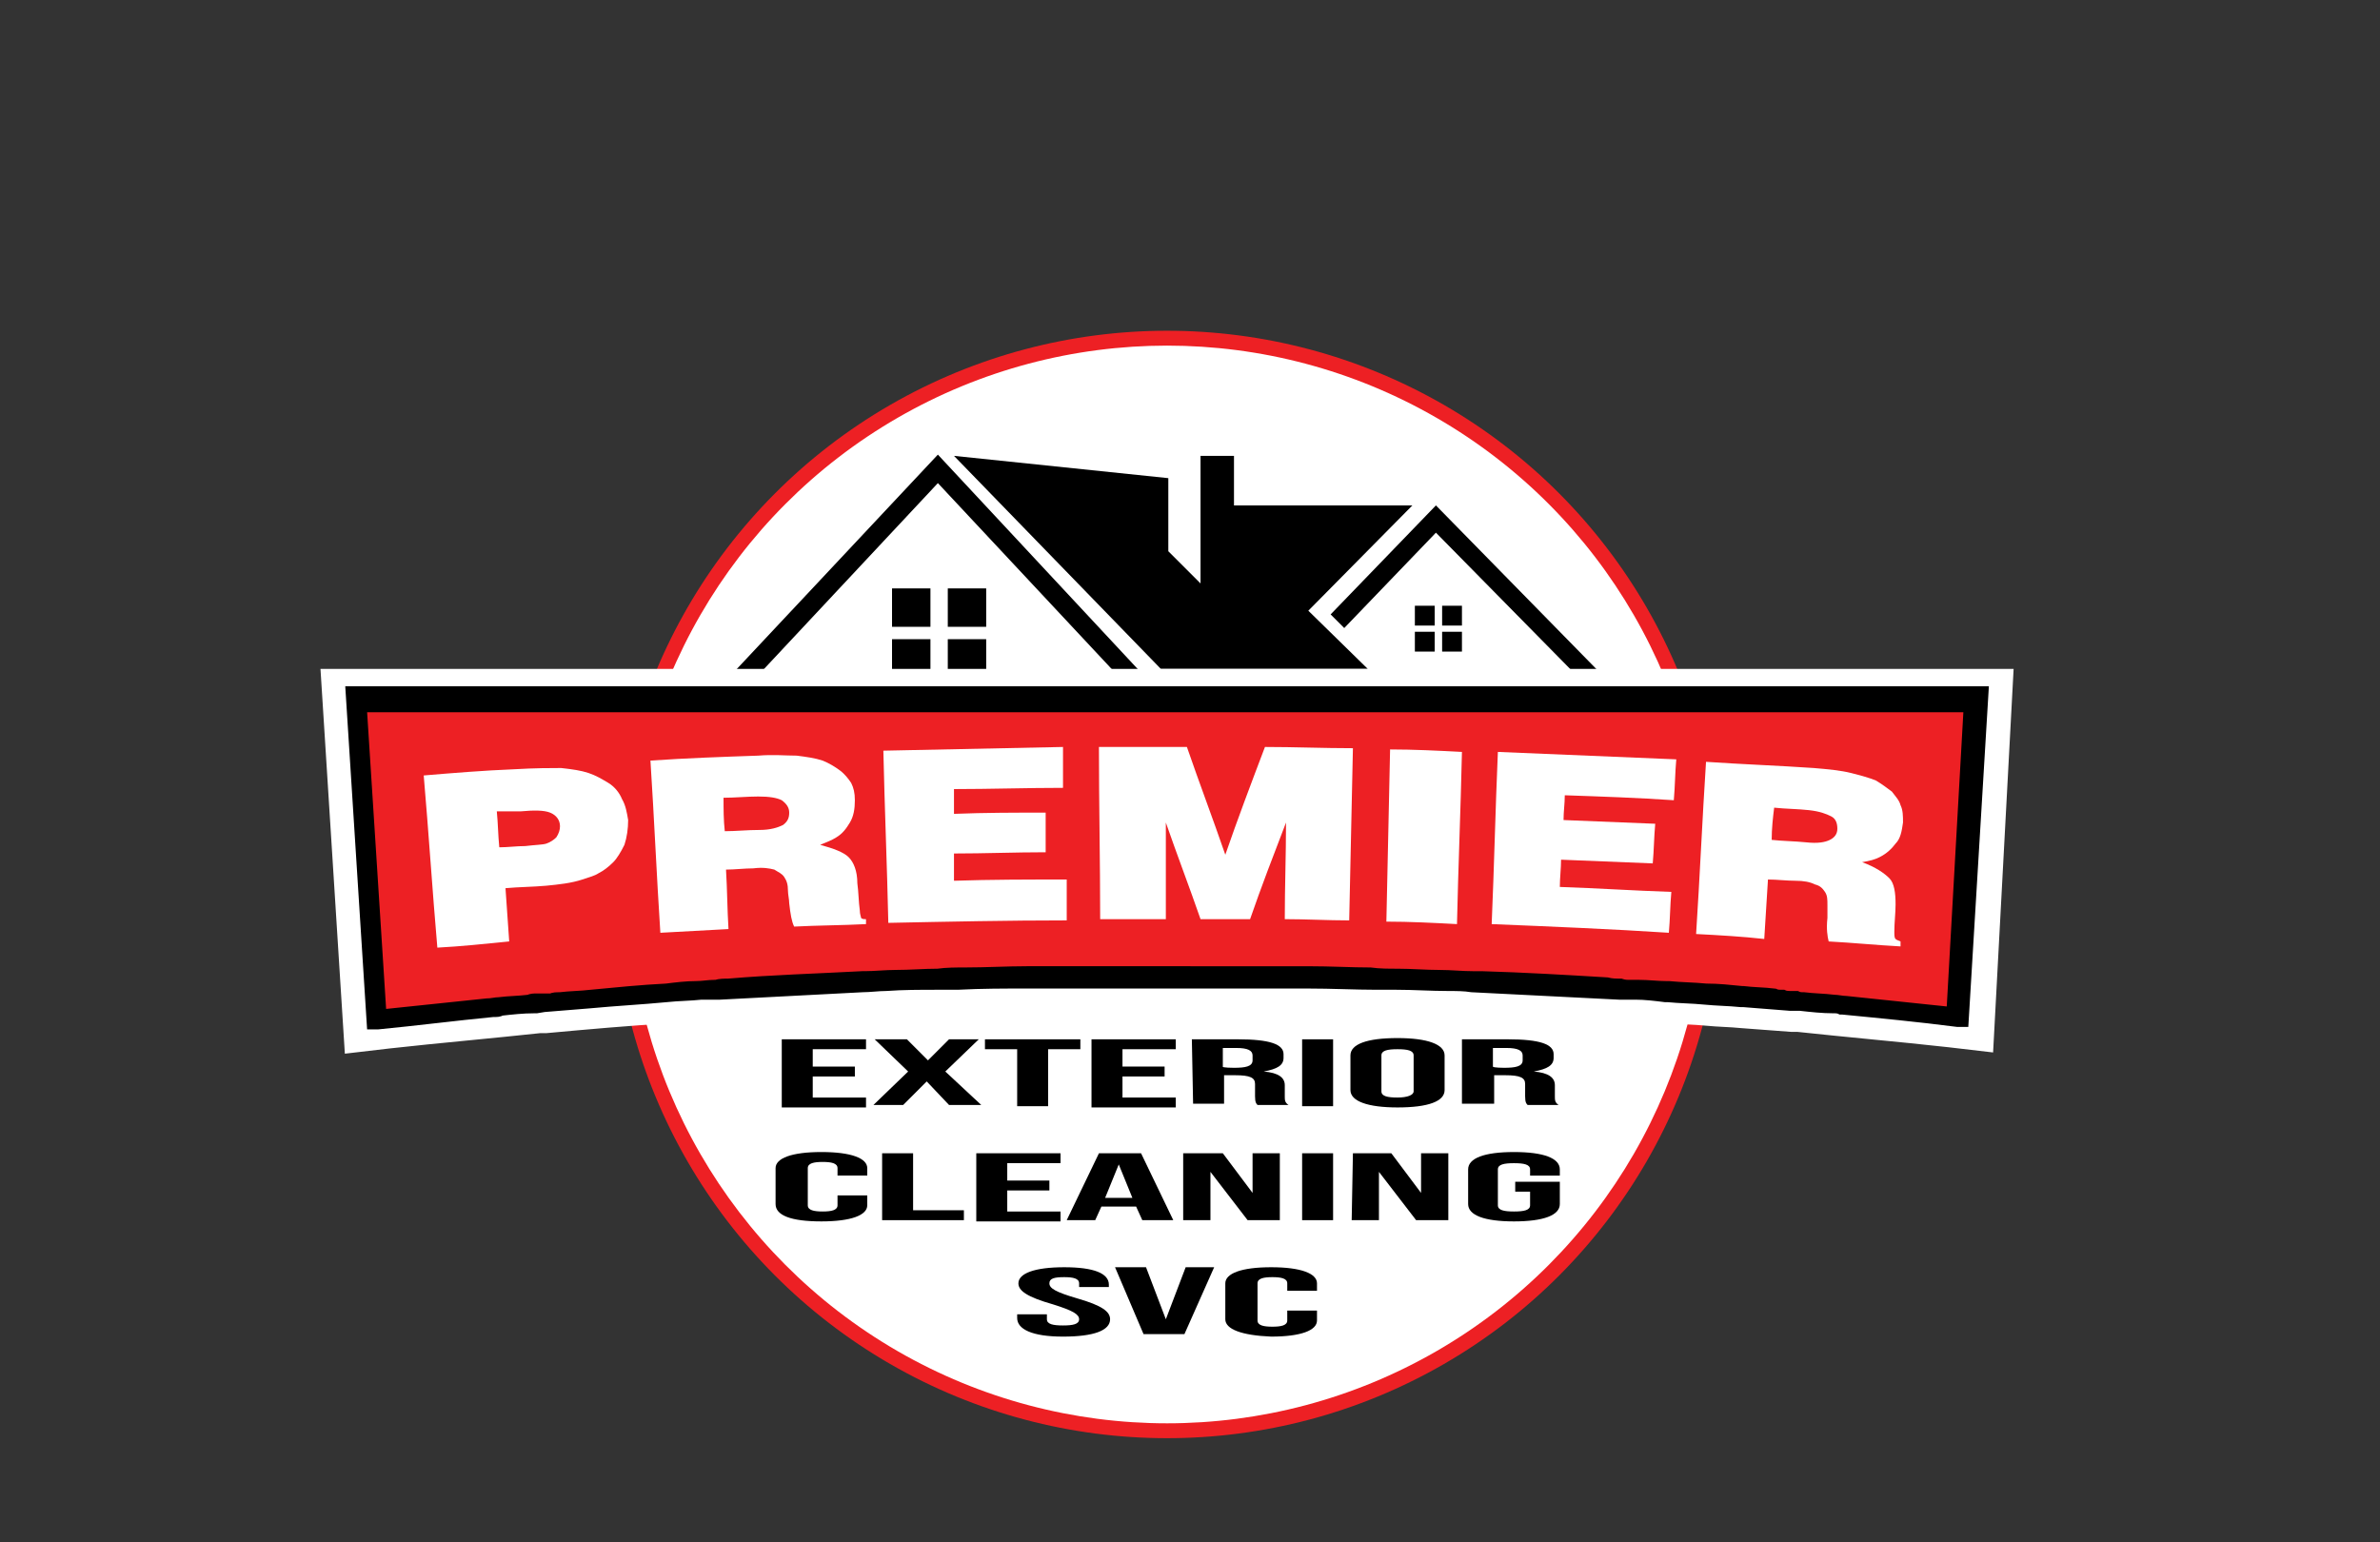
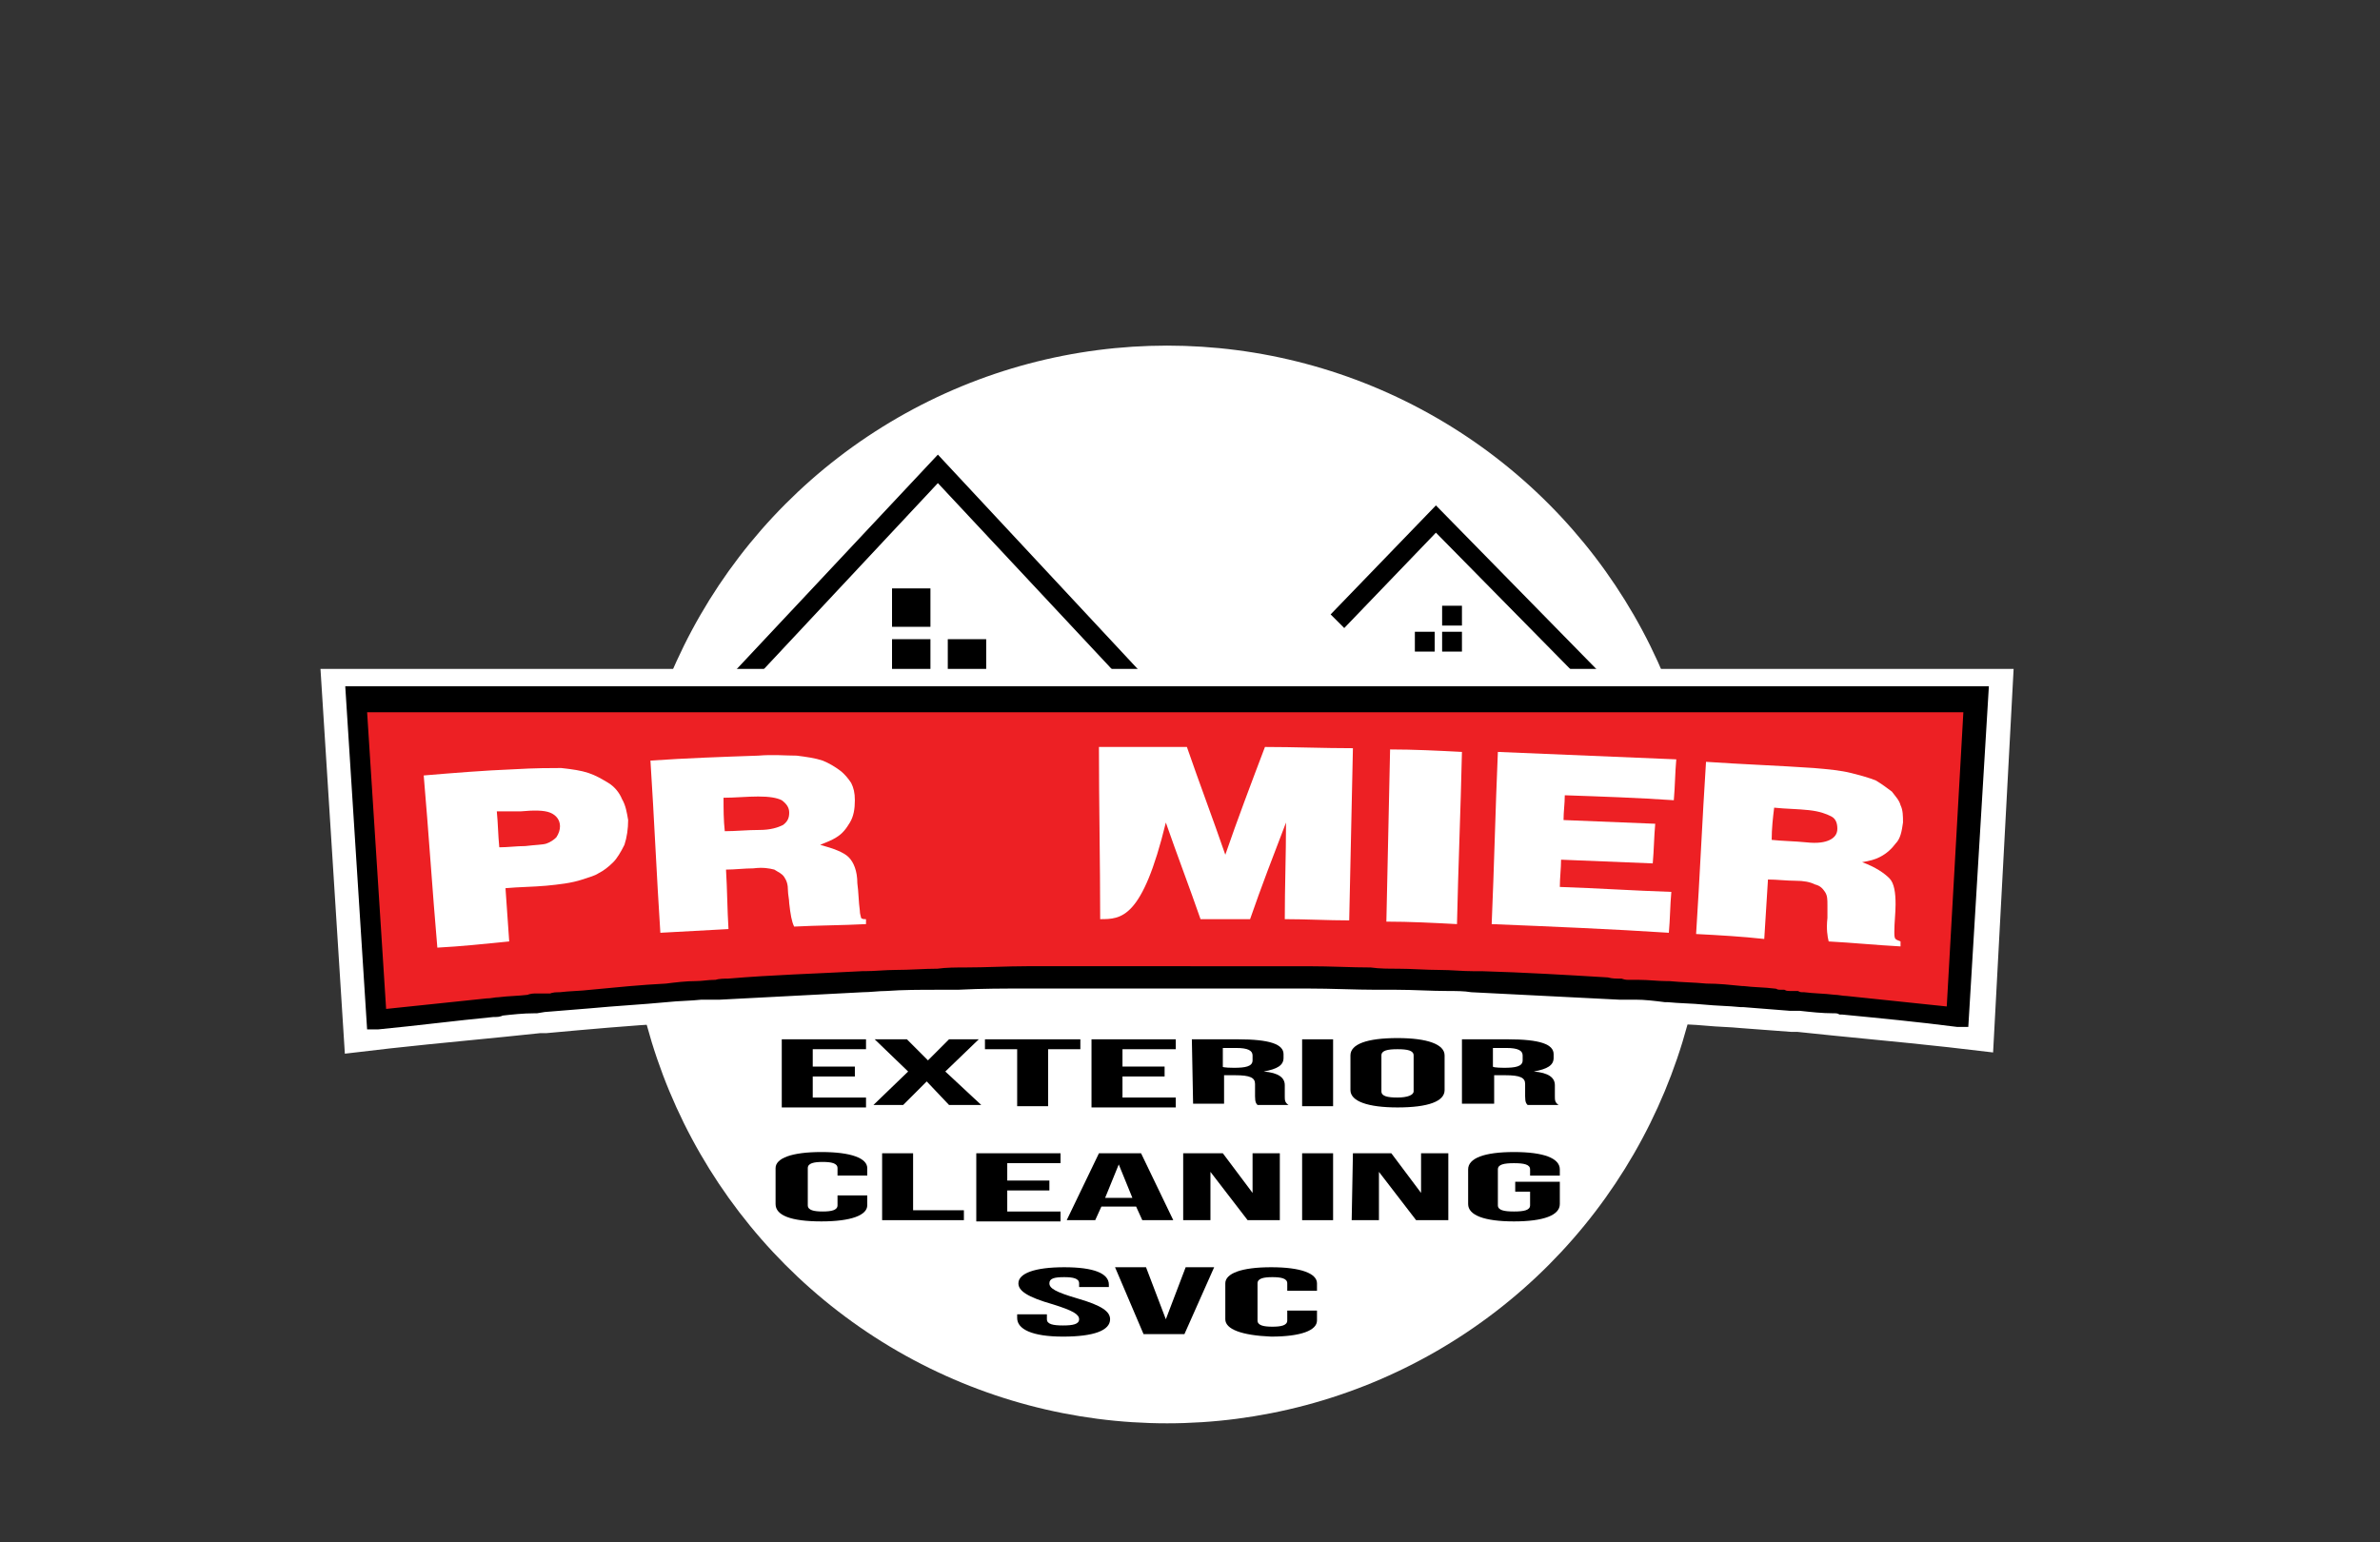
<svg xmlns="http://www.w3.org/2000/svg" version="1.1" id="Layer_1" x="0px" y="0px" width="192.1px" height="124.5px" viewBox="0 0 192.1 124.5" style="enable-background:new 0 0 192.1 124.5;" xml:space="preserve">
  <rect x="0" y="0" width="192.1" height="124.5" fill="#333333" stroke="none" />
  <style type="text/css">
	.st0{fill:#ED2024;}
	.st1{fill:#FFFFFF;}
	.st2{fill:#FFFFFF;stroke:#FFFFFF;stroke-miterlimit:10;}
	.st3{stroke:#000000;stroke-miterlimit:10;}
</style>
  <g>
    <g>
-       <circle class="st0" cx="94.2" cy="71.4" r="44.7" />
      <circle class="st1" cx="94.2" cy="71.4" r="43.5" />
    </g>
    <g>
      <g>
        <path d="M63.1,83.9h6.8v0.8h-4.3v1.4H69v0.8h-3.4v1.7h4.3v0.8h-6.8C63.1,89.3,63.1,83.9,63.1,83.9z" />
        <path d="M73.3,86.5l-2.7-2.6h2.6l1.7,1.7h0l1.7-1.7H79l-2.7,2.6l2.9,2.7h-2.6l-1.8-1.9h0l-1.9,1.9h-2.4L73.3,86.5z" />
        <path d="M82.1,84.7h-2.6v-0.8h7.7v0.8h-2.6v4.6h-2.5L82.1,84.7L82.1,84.7z" />
        <path d="M88.1,83.9h6.8v0.8h-4.3v1.4h3.4v0.8h-3.4v1.7h4.3v0.8h-6.8V83.9z" />
        <path d="M96.2,83.9h3.7c2.6,0,3.7,0.4,3.7,1.2v0.3c0,0.6-0.5,0.9-1.6,1.1v0c1.2,0.1,1.7,0.5,1.7,1.1v0.9c0,0.3,0,0.5,0.3,0.7     h-2.5c-0.1-0.1-0.2-0.2-0.2-0.7v-1c0-0.5-0.4-0.7-1.6-0.7h-0.9v2.3h-2.5L96.2,83.9L96.2,83.9z M99.6,86.2c0.9,0,1.5-0.1,1.5-0.6     v-0.4c0-0.4-0.4-0.6-1.3-0.6h-1.1v1.5C98.6,86.2,99.6,86.2,99.6,86.2z" />
        <path d="M105.1,83.9h2.5v5.4h-2.5V83.9z" />
        <path d="M109,88v-2.8c0-0.9,1.3-1.4,3.8-1.4c2.4,0,3.8,0.5,3.8,1.4V88c0,0.9-1.3,1.4-3.8,1.4C110.4,89.4,109,88.9,109,88z      M114.1,88.1v-2.9c0-0.4-0.5-0.5-1.3-0.5c-0.8,0-1.3,0.1-1.3,0.5v2.9c0,0.4,0.5,0.5,1.3,0.5C113.6,88.6,114.1,88.4,114.1,88.1z" />
        <path d="M118,83.9h3.7c2.6,0,3.7,0.4,3.7,1.2v0.3c0,0.6-0.5,0.9-1.6,1.1v0c1.2,0.1,1.7,0.5,1.7,1.1v0.9c0,0.3,0,0.5,0.3,0.7h-2.5     c-0.1-0.1-0.2-0.2-0.2-0.7v-1c0-0.5-0.4-0.7-1.6-0.7h-0.9v2.3H118L118,83.9L118,83.9z M121.4,86.2c0.9,0,1.5-0.1,1.5-0.6v-0.4     c0-0.4-0.4-0.6-1.3-0.6h-1.1v1.5C120.5,86.2,121.4,86.2,121.4,86.2z" />
        <path d="M62.6,97.2v-2.9c0-0.8,1.3-1.3,3.7-1.3c2.4,0,3.7,0.5,3.7,1.3v0.6h-2.4v-0.6c0-0.4-0.5-0.5-1.2-0.5s-1.2,0.1-1.2,0.5v3     c0,0.4,0.5,0.5,1.2,0.5s1.2-0.1,1.2-0.5v-0.8h2.4v0.8c0,0.8-1.3,1.3-3.7,1.3C63.8,98.6,62.6,98.1,62.6,97.2z" />
        <path d="M71.2,93.1h2.5v4.6h4.1v0.8h-6.6L71.2,93.1L71.2,93.1z" />
        <path d="M78.8,93.1h6.8v0.8h-4.3v1.4h3.4v0.8h-3.4v1.7h4.3v0.8h-6.8C78.8,98.5,78.8,93.1,78.8,93.1z" />
        <path d="M88.7,93.1h3.4l2.6,5.4h-2.5l-0.5-1.1v0h-2.8l-0.5,1.1h-2.3L88.7,93.1z M91.4,96.7l-1.1-2.7h0l-1.1,2.7H91.4z" />
        <path d="M95.6,93.1h3.1l2.4,3.2h0v-3.2h2.2v5.4h-2.6l-3-3.9h0v3.9h-2.2V93.1z" />
        <path d="M105.1,93.1h2.5v5.4h-2.5V93.1z" />
        <path d="M109.2,93.1h3.1l2.4,3.2h0v-3.2h2.2v5.4h-2.6l-3-3.9h0v3.9h-2.2L109.2,93.1L109.2,93.1z" />
        <path d="M118.5,97.2v-2.8c0-0.9,1.3-1.4,3.7-1.4s3.7,0.5,3.7,1.4v0.5h-2.4v-0.5c0-0.4-0.5-0.5-1.3-0.5c-0.8,0-1.3,0.1-1.3,0.5     v2.9c0,0.4,0.5,0.5,1.3,0.5c0.8,0,1.3-0.1,1.3-0.5v-1.1h-1.2v-0.8h3.6v1.8c0,0.9-1.3,1.4-3.7,1.4S118.5,98.1,118.5,97.2z" />
        <path d="M82.1,106.4v-0.3h2.4v0.4c0,0.4,0.5,0.5,1.3,0.5c0.8,0,1.3-0.1,1.3-0.5c0-0.4-0.5-0.7-2.1-1.2c-2.1-0.6-2.8-1.1-2.8-1.7     c0-0.8,1.3-1.3,3.7-1.3s3.6,0.5,3.6,1.4v0.2h-2.4v-0.3c0-0.4-0.5-0.5-1.2-0.5c-0.8,0-1.2,0.1-1.2,0.5c0,0.4,0.5,0.7,2.2,1.2     c2.1,0.6,2.7,1.1,2.7,1.7c0,0.9-1.3,1.4-3.8,1.4S82.1,107.3,82.1,106.4z" />
        <path d="M90,102.3h2.5l1.6,4.2h0l1.6-4.2h2.3l-2.4,5.4h-3.3L90,102.3z" />
        <path d="M98.9,106.5v-2.9c0-0.8,1.3-1.3,3.7-1.3s3.7,0.5,3.7,1.3v0.6h-2.4v-0.6c0-0.4-0.5-0.5-1.2-0.5s-1.2,0.1-1.2,0.5v3     c0,0.4,0.5,0.5,1.2,0.5s1.2-0.1,1.2-0.5v-0.8h2.4v0.8c0,0.8-1.3,1.3-3.7,1.3C100.2,107.8,98.9,107.3,98.9,106.5z" />
      </g>
      <g>
        <g>
          <g>
            <g>
-               <polygon points="114,40.8 99.6,40.8 99.6,36.8 96.9,36.8 96.9,47.1 94.3,44.5 94.3,38.6 77,36.8 93.7,54 110.4,54 105.6,49.3               " />
-             </g>
+               </g>
          </g>
        </g>
        <rect x="116.4" y="51" width="1.6" height="1.6" />
        <rect x="114.2" y="51" width="1.6" height="1.6" />
        <rect x="116.4" y="48.9" width="1.6" height="1.6" />
-         <rect x="114.2" y="48.9" width="1.6" height="1.6" />
        <rect x="76.5" y="51.6" width="3.1" height="3.1" />
        <rect x="72" y="51.6" width="3.1" height="3.1" />
-         <rect x="76.5" y="47.5" width="3.1" height="3.1" />
        <rect x="72" y="47.5" width="3.1" height="3.1" />
        <polygon points="57.6,55.9 57.6,56 57.6,56    " />
        <polygon points="57.6,55.9 57.6,56 57.6,56 57.6,56 57.6,56 57.6,55.9    " />
        <polygon points="130.8,56 128.7,56 115.9,43 108.5,50.7 107.4,49.6 115.9,40.8    " />
        <polygon points="112.2,55.8 112.2,57.4 92.9,57.4 75.7,39 59.8,56 57.6,56 75.7,36.7 93.5,55.8    " />
      </g>
      <g>
        <path class="st2" d="M162,54.5H26.4l1.9,30l0,0c4.1-0.5,8.3-0.9,12.4-1.3c1-0.1,2-0.2,2.9-0.3c0.2,0,0.3,0,0.5,0l0,0     c3.3-0.3,6.6-0.6,10-0.8c1.3-0.1,2.6-0.2,3.9-0.3c0,0,0.1,0,0.1,0c3.9-0.3,7.8-0.5,11.8-0.6c2-0.1,4-0.2,6.1-0.2     c2.4-0.1,4.8-0.1,7.2-0.2c1.4,0,2.8,0,4.2-0.1c1.7,0,3.4,0,5.2,0c1.3,0,2.5,0,3.7,0c1.7,0,3.4,0,5.2,0c1.4,0,2.8,0,4.2,0.1     c2.4,0,4.8,0.1,7.2,0.2c2,0.1,4,0.1,6.1,0.2c4,0.2,7.9,0.4,11.8,0.6c0.3,0,0.5,0,0.8,0.1c1,0.1,1.9,0.1,2.9,0.2     c0.1,0,0.1,0,0.2,0c1,0.1,2,0.1,3,0.2c1,0.1,1.9,0.1,2.9,0.2c1.3,0.1,2.7,0.2,4,0.3c0.2,0,0.3,0,0.5,0c1,0.1,2,0.2,2.9,0.3     c4.1,0.4,8.3,0.8,12.4,1.3l0,0L162,54.5z M158.4,82.6l-0.4,0c-3.1-0.3-6.2-0.7-9.3-1c0,0-0.1,0-0.1,0c-0.2,0-0.4,0-0.6-0.1     c-0.9-0.1-1.8-0.2-2.7-0.2c0,0-0.1,0-0.1,0c-0.1,0-0.1,0-0.2,0l-0.5,0c-1.3-0.1-2.6-0.2-3.8-0.3c-0.1,0-0.1,0-0.2,0     c-1-0.1-1.9-0.2-2.9-0.2c-1-0.1-2-0.1-3-0.2l-0.1,0c0,0-0.1,0-0.1,0c-0.8-0.1-1.6-0.1-2.4-0.2c-0.1,0-0.2,0-0.2,0     c-0.1,0-0.2,0-0.3,0c-0.1,0-0.3,0-0.4,0c-0.1,0-0.3,0-0.4,0c-3.9-0.3-7.9-0.5-11.9-0.6c-0.6,0-1.3-0.1-1.9-0.1     c-1.4-0.1-2.8-0.1-4.2-0.1c-0.5,0-1,0-1.6,0c-1.7,0-3.6-0.1-5.6-0.1c-0.3,0-0.6,0-0.8,0c-1.1,0-2.2,0-3.4,0c-0.2,0-0.4,0-0.6,0     c-1.7,0-3.2,0-4.6,0H96c-1.2,0-2.4,0-3.6,0h-0.1c-1.4,0-2.9,0-4.6,0c-0.2,0-0.4,0-0.6,0c-1.1,0-2.2,0-3.4,0c-0.3,0-0.6,0-0.8,0     c-1.8,0-3.7,0.1-5.6,0.1c-0.5,0-1,0-1.6,0c-1.4,0-2.8,0.1-4.2,0.1c-0.6,0-1.3,0-1.9,0.1c-3.9,0.2-7.8,0.4-11.5,0.6     c-0.1,0-0.2,0-0.3,0l-0.1,0c-0.1,0-0.3,0-0.4,0c-0.2,0-0.5,0-0.7,0c-0.9,0.1-1.9,0.1-2.8,0.2c-2,0.1-4.1,0.3-6.2,0.5     c-1.2,0.1-2.5,0.2-3.7,0.3l-0.6,0.1c0,0-0.1,0-0.1,0c0,0-0.1,0-0.1,0c-0.9,0.1-1.8,0.2-2.7,0.2c-0.2,0-0.4,0-0.5,0.1     c0,0-0.1,0-0.1,0c-3.1,0.3-6.2,0.6-9.3,1l-0.4,0l-1.7-26.5H160L158.4,82.6z" />
        <path class="st0" d="M30.8,81.8c2.8-0.3,5.7-0.6,8.6-0.9c0.3,0,0.6-0.1,1-0.1c0.8-0.1,1.6-0.1,2.4-0.2c0.2,0,0.4,0,0.6-0.1l0.6,0     c0.2,0,0.4,0,0.6,0c0.3,0,0.5,0,0.7-0.1c0.8-0.1,1.7-0.1,2.5-0.2c2-0.2,4.1-0.3,6.1-0.5c0.8-0.1,1.6-0.1,2.4-0.2     c0.5,0,1-0.1,1.5-0.1l0.1,0c0.3,0,0.7,0,1-0.1c3.5-0.2,7.1-0.4,10.8-0.6c0.1,0,0.1,0,0.2,0c0.9,0,1.7-0.1,2.5-0.1     c1.1,0,2.3-0.1,3.4-0.1c0.7,0,1.5,0,2.2-0.1c1.7,0,3.4-0.1,5-0.1c0.4,0,0.8,0,1.2,0c1,0,2,0,3,0c0.3,0,0.6,0,0.9,0     c1.6,0,3,0,4.3,0h0.1c0.6,0,1.2,0,1.8,0c0.6,0,1.2,0,1.8,0h0.1c1.3,0,2.7,0,4.3,0c0.3,0,0.6,0,0.9,0c1,0,2,0,3,0     c0.4,0,0.8,0,1.2,0c1.8,0,3.4,0.1,5,0.1c0.8,0,1.5,0,2.2,0.1c1.1,0,2.2,0.1,3.4,0.1c0.9,0,1.8,0.1,2.7,0.1c0.2,0,0.5,0,0.7,0     c3.4,0.1,6.7,0.3,10.1,0.5c0.4,0,0.7,0,1.1,0.1c0.3,0,0.6,0,0.8,0.1c0.2,0,0.5,0,0.7,0c0.7,0,1.5,0.1,2.2,0.1c0.1,0,0.1,0,0.1,0     l0.1,0c1,0.1,2,0.1,3,0.2c1,0.1,2,0.1,2.9,0.2c0,0,0.1,0,0.1,0c0.8,0.1,1.7,0.1,2.5,0.2c0.2,0,0.5,0,0.7,0.1c0.2,0,0.5,0,0.7,0.1     l0.4,0c0.2,0,0.4,0,0.6,0.1c0.8,0.1,1.6,0.1,2.4,0.2c0.3,0,0.6,0.1,1,0.1c2.9,0.3,5.7,0.6,8.6,0.9l1.6-25H29.3L30.8,81.8z" />
        <path class="st3" d="M30.1,82.6l0.4,0c3.1-0.3,6.2-0.7,9.3-1c0,0,0.1,0,0.1,0c0.2,0,0.4,0,0.5-0.1c0.9-0.1,1.8-0.2,2.7-0.2     c0,0,0.1,0,0.1,0c0,0,0.1,0,0.1,0l0.6-0.1c1.2-0.1,2.5-0.2,3.7-0.3c2.1-0.2,4.1-0.3,6.2-0.5c0.9-0.1,1.9-0.1,2.8-0.2     c0.2,0,0.5,0,0.7,0c0.1,0,0.3,0,0.4,0l0.1,0c0.1,0,0.2,0,0.3,0c3.7-0.2,7.6-0.4,11.5-0.6c0.6,0,1.3-0.1,1.9-0.1     c1.4-0.1,2.8-0.1,4.2-0.1c0.5,0,1,0,1.6,0c1.9-0.1,3.8-0.1,5.6-0.1c0.3,0,0.6,0,0.8,0c1.1,0,2.2,0,3.4,0c0.2,0,0.4,0,0.6,0     c1.7,0,3.2,0,4.6,0h0.1c1.2,0,2.4,0,3.6,0h0.1c1.4,0,2.9,0,4.6,0c0.2,0,0.4,0,0.6,0c1.1,0,2.2,0,3.4,0c0.3,0,0.6,0,0.8,0     c2,0,3.9,0.1,5.6,0.1c0.5,0,1,0,1.6,0c1.4,0,2.8,0.1,4.2,0.1c0.6,0,1.3,0,1.9,0.1c4,0.2,8,0.4,11.9,0.6c0.1,0,0.3,0,0.4,0     c0.1,0,0.3,0,0.4,0c0.1,0,0.2,0,0.3,0c0.1,0,0.2,0,0.2,0c0.8,0,1.6,0.1,2.4,0.2c0,0,0.1,0,0.1,0l0.1,0c1,0.1,2,0.1,3,0.2     c1,0.1,1.9,0.1,2.9,0.2c0.1,0,0.1,0,0.2,0c1.3,0.1,2.6,0.2,3.8,0.3l0.5,0c0.1,0,0.1,0,0.2,0c0,0,0.1,0,0.1,0     c0.9,0.1,1.8,0.2,2.7,0.2c0.2,0,0.4,0,0.6,0.1c0,0,0.1,0,0.1,0c3.1,0.3,6.2,0.6,9.3,1l0.4,0l1.6-26.5H28.4L30.1,82.6z      M157.6,81.8c-2.8-0.3-5.7-0.6-8.6-0.9c-0.3,0-0.7-0.1-1-0.1c-0.8-0.1-1.6-0.1-2.4-0.2c-0.2,0-0.4,0-0.6-0.1l-0.4,0     c-0.2,0-0.5,0-0.7-0.1c-0.3,0-0.5,0-0.7-0.1c-0.8-0.1-1.7-0.1-2.5-0.2c0,0-0.1,0-0.1,0c-1-0.1-1.9-0.2-2.9-0.2     c-1-0.1-2-0.1-3-0.2l-0.1,0c0,0,0,0-0.1,0c-0.7,0-1.5-0.1-2.2-0.1c-0.2,0-0.5,0-0.7,0c-0.3,0-0.5,0-0.8-0.1c-0.4,0-0.7,0-1.1-0.1     c-3.3-0.2-6.7-0.4-10.1-0.5c-0.2,0-0.5,0-0.7,0c-0.9,0-1.8-0.1-2.7-0.1c-1.1,0-2.3-0.1-3.4-0.1c-0.7,0-1.5,0-2.2-0.1     c-1.5,0-3.2-0.1-5-0.1c-0.4,0-0.8,0-1.2,0c-1,0-2,0-3,0c-0.3,0-0.6,0-0.9,0c-1.6,0-3,0-4.3,0H96c-0.6,0-1.2,0-1.8,0s-1.2,0-1.8,0     h-0.1c-1.3,0-2.7,0-4.3,0c-0.3,0-0.6,0-0.9,0c-1,0-2,0-3,0c-0.4,0-0.8,0-1.2,0c-1.6,0-3.3,0.1-5,0.1c-0.7,0-1.5,0-2.2,0.1     c-1.1,0-2.2,0.1-3.4,0.1c-0.8,0-1.7,0.1-2.5,0.1c-0.1,0-0.1,0-0.2,0c-3.7,0.2-7.3,0.3-10.8,0.6c-0.3,0-0.7,0-1,0.1l-0.1,0     c-0.5,0-1,0.1-1.5,0.1c-0.8,0-1.6,0.1-2.4,0.2c-2,0.1-4,0.3-6.1,0.5c-0.8,0.1-1.7,0.1-2.5,0.2c-0.3,0-0.5,0-0.7,0.1     c-0.2,0-0.4,0-0.6,0l-0.6,0c-0.2,0-0.4,0-0.6,0.1c-0.8,0.1-1.6,0.1-2.4,0.2c-0.3,0-0.6,0.1-1,0.1c-2.9,0.3-5.7,0.6-8.6,0.9     l-1.6-25h129.9L157.6,81.8z" />
      </g>
      <g>
        <g>
          <path class="st1" d="M35.3,76.5c-0.4-4.6-0.7-9.3-1.1-13.9c2.4-0.2,4.8-0.4,7.3-0.5c1.7-0.1,3-0.1,3.8-0.1      c0.9,0.1,1.6,0.2,2.2,0.4c0.6,0.2,1.1,0.5,1.6,0.8s0.9,0.8,1.1,1.3c0.3,0.5,0.4,1.1,0.5,1.7c0,0.7-0.1,1.4-0.3,2      c-0.3,0.6-0.6,1.1-0.9,1.4c-0.4,0.4-0.8,0.7-1.2,0.9c-0.3,0.2-0.7,0.3-1.3,0.5c-0.9,0.3-1.9,0.4-2.9,0.5      c-1.1,0.1-2.2,0.1-3.3,0.2c0.1,1.4,0.2,2.9,0.3,4.3C39.1,76.2,37.2,76.4,35.3,76.5z M40.1,65.5c0.1,1,0.1,1.9,0.2,2.9      c0.7,0,1.4-0.1,2.1-0.1c0.8-0.1,1.4-0.1,1.7-0.2c0.3-0.1,0.6-0.3,0.8-0.5c0.2-0.3,0.3-0.6,0.3-0.9c0-0.5-0.3-0.9-0.8-1.1      c-0.5-0.2-1.3-0.2-2.4-0.1C41.3,65.5,40.7,65.5,40.1,65.5z" />
          <path class="st1" d="M53.3,75.3c-0.3-4.6-0.5-9.3-0.8-13.9c2.9-0.2,5.8-0.3,8.7-0.4c1.2-0.1,2.2,0,3.1,0      c0.8,0.1,1.5,0.2,2.1,0.4c0.5,0.2,1,0.5,1.4,0.8c0.4,0.3,0.7,0.7,0.9,1c0.2,0.4,0.3,0.8,0.3,1.4c0,0.7-0.1,1.3-0.4,1.8      c-0.3,0.5-0.6,0.9-1.1,1.2c-0.3,0.2-0.8,0.4-1.3,0.6c1.1,0.3,1.9,0.6,2.3,1c0.4,0.4,0.7,1.1,0.7,2.1c0.1,0.7,0.1,1.5,0.2,2.2      c0,0.3,0.1,0.5,0.1,0.6c0.1,0.1,0.2,0.1,0.4,0.1c0,0.1,0,0.3,0,0.4c-1.9,0.1-3.9,0.1-5.8,0.2c-0.2-0.4-0.3-1-0.4-1.9      c0-0.3-0.1-0.7-0.1-1c0-0.5-0.1-0.8-0.3-1.1c-0.2-0.3-0.5-0.4-0.8-0.6c-0.4-0.1-0.9-0.2-1.7-0.1c-0.7,0-1.5,0.1-2.2,0.1      c0.1,1.6,0.1,3.2,0.2,4.8C57,75.1,55.1,75.2,53.3,75.3z M58.5,67.1c0.9,0,1.8-0.1,2.8-0.1c0.9,0,1.5-0.2,1.9-0.4      c0.4-0.3,0.5-0.6,0.5-1c0-0.4-0.2-0.7-0.6-1c-0.4-0.2-1-0.3-1.9-0.3c-0.9,0-1.9,0.1-2.8,0.1C58.4,65.3,58.4,66.2,58.5,67.1z" />
-           <path class="st1" d="M71.7,74.5c-0.1-4.6-0.3-9.3-0.4-13.9c4.8-0.1,9.6-0.2,14.5-0.3c0,1.1,0,2.2,0,3.3c-2.9,0-5.9,0.1-8.8,0.1      c0,0.7,0,1.3,0,2c2.5-0.1,5-0.1,7.4-0.1c0,1.1,0,2.1,0,3.2c-2.5,0-4.9,0.1-7.4,0.1c0,0.7,0,1.5,0,2.2c3-0.1,6-0.1,9.1-0.1      c0,1.1,0,2.2,0,3.3C81.4,74.3,76.6,74.4,71.7,74.5z" />
-           <path class="st1" d="M88.8,74.2c0-4.6-0.1-9.3-0.1-13.9c2.4,0,4.7,0,7.1,0c1,2.9,2.1,5.8,3.1,8.7c1-2.9,2.1-5.8,3.2-8.7      c2.4,0,4.7,0.1,7.1,0.1c-0.1,4.6-0.2,9.3-0.3,13.9c-1.7,0-3.5-0.1-5.2-0.1c0-2.6,0.1-5.2,0.1-7.8c-1,2.6-2,5.2-2.9,7.8      c-1.3,0-2.7,0-4,0c-0.9-2.6-1.9-5.2-2.8-7.8c0,2.6,0,5.2,0,7.8C92.2,74.2,90.5,74.2,88.8,74.2z" />
+           <path class="st1" d="M88.8,74.2c0-4.6-0.1-9.3-0.1-13.9c2.4,0,4.7,0,7.1,0c1,2.9,2.1,5.8,3.1,8.7c1-2.9,2.1-5.8,3.2-8.7      c2.4,0,4.7,0.1,7.1,0.1c-0.1,4.6-0.2,9.3-0.3,13.9c-1.7,0-3.5-0.1-5.2-0.1c0-2.6,0.1-5.2,0.1-7.8c-1,2.6-2,5.2-2.9,7.8      c-1.3,0-2.7,0-4,0c-0.9-2.6-1.9-5.2-2.8-7.8C92.2,74.2,90.5,74.2,88.8,74.2z" />
          <path class="st1" d="M111.9,74.4c0.1-4.6,0.2-9.3,0.3-13.9c1.9,0,3.9,0.1,5.8,0.2c-0.1,4.6-0.3,9.3-0.4,13.9      C115.7,74.5,113.8,74.4,111.9,74.4z" />
          <path class="st1" d="M120.4,74.6c0.2-4.6,0.3-9.3,0.5-13.9c4.8,0.2,9.6,0.4,14.4,0.6c-0.1,1.1-0.1,2.2-0.2,3.3      c-2.9-0.2-5.9-0.3-8.8-0.4c0,0.7-0.1,1.3-0.1,2c2.5,0.1,5,0.2,7.4,0.3c-0.1,1.1-0.1,2.1-0.2,3.2c-2.5-0.1-4.9-0.2-7.4-0.3      c0,0.7-0.1,1.5-0.1,2.2c3,0.1,6,0.3,9,0.4c-0.1,1.1-0.1,2.2-0.2,3.3C130.1,75,125.3,74.8,120.4,74.6z" />
          <path class="st1" d="M136.9,75.4c0.3-4.6,0.5-9.3,0.8-13.9c2.9,0.2,5.8,0.3,8.7,0.5c1.2,0.1,2.2,0.2,3,0.4      c0.8,0.2,1.5,0.4,2,0.6c0.5,0.3,0.9,0.6,1.3,0.9c0.3,0.4,0.6,0.7,0.7,1.1c0.2,0.4,0.2,0.9,0.2,1.4c-0.1,0.7-0.2,1.3-0.6,1.7      c-0.3,0.4-0.7,0.8-1.3,1.1c-0.4,0.2-0.8,0.3-1.4,0.4c1.1,0.4,1.8,0.9,2.2,1.3s0.5,1.2,0.5,2.1c0,0.7-0.1,1.5-0.1,2.2      c0,0.3,0,0.5,0.1,0.6c0.1,0.1,0.2,0.1,0.4,0.2c0,0.1,0,0.3,0,0.4c-1.9-0.1-3.9-0.3-5.8-0.4c-0.1-0.4-0.2-1-0.1-1.9      c0-0.3,0-0.7,0-1c0-0.5,0-0.8-0.2-1.1c-0.2-0.3-0.4-0.5-0.8-0.6c-0.4-0.2-0.9-0.3-1.6-0.3c-0.7,0-1.5-0.1-2.2-0.1      c-0.1,1.6-0.2,3.2-0.3,4.8C140.6,75.6,138.8,75.5,136.9,75.4z M143,67.8c0.9,0.1,1.8,0.1,2.8,0.2c0.9,0.1,1.5,0,1.9-0.2      s0.6-0.5,0.6-0.9c0-0.4-0.1-0.8-0.5-1s-0.9-0.4-1.8-0.5c-0.9-0.1-1.9-0.1-2.8-0.2C143.1,66,143,66.9,143,67.8z" />
        </g>
      </g>
    </g>
  </g>
</svg>